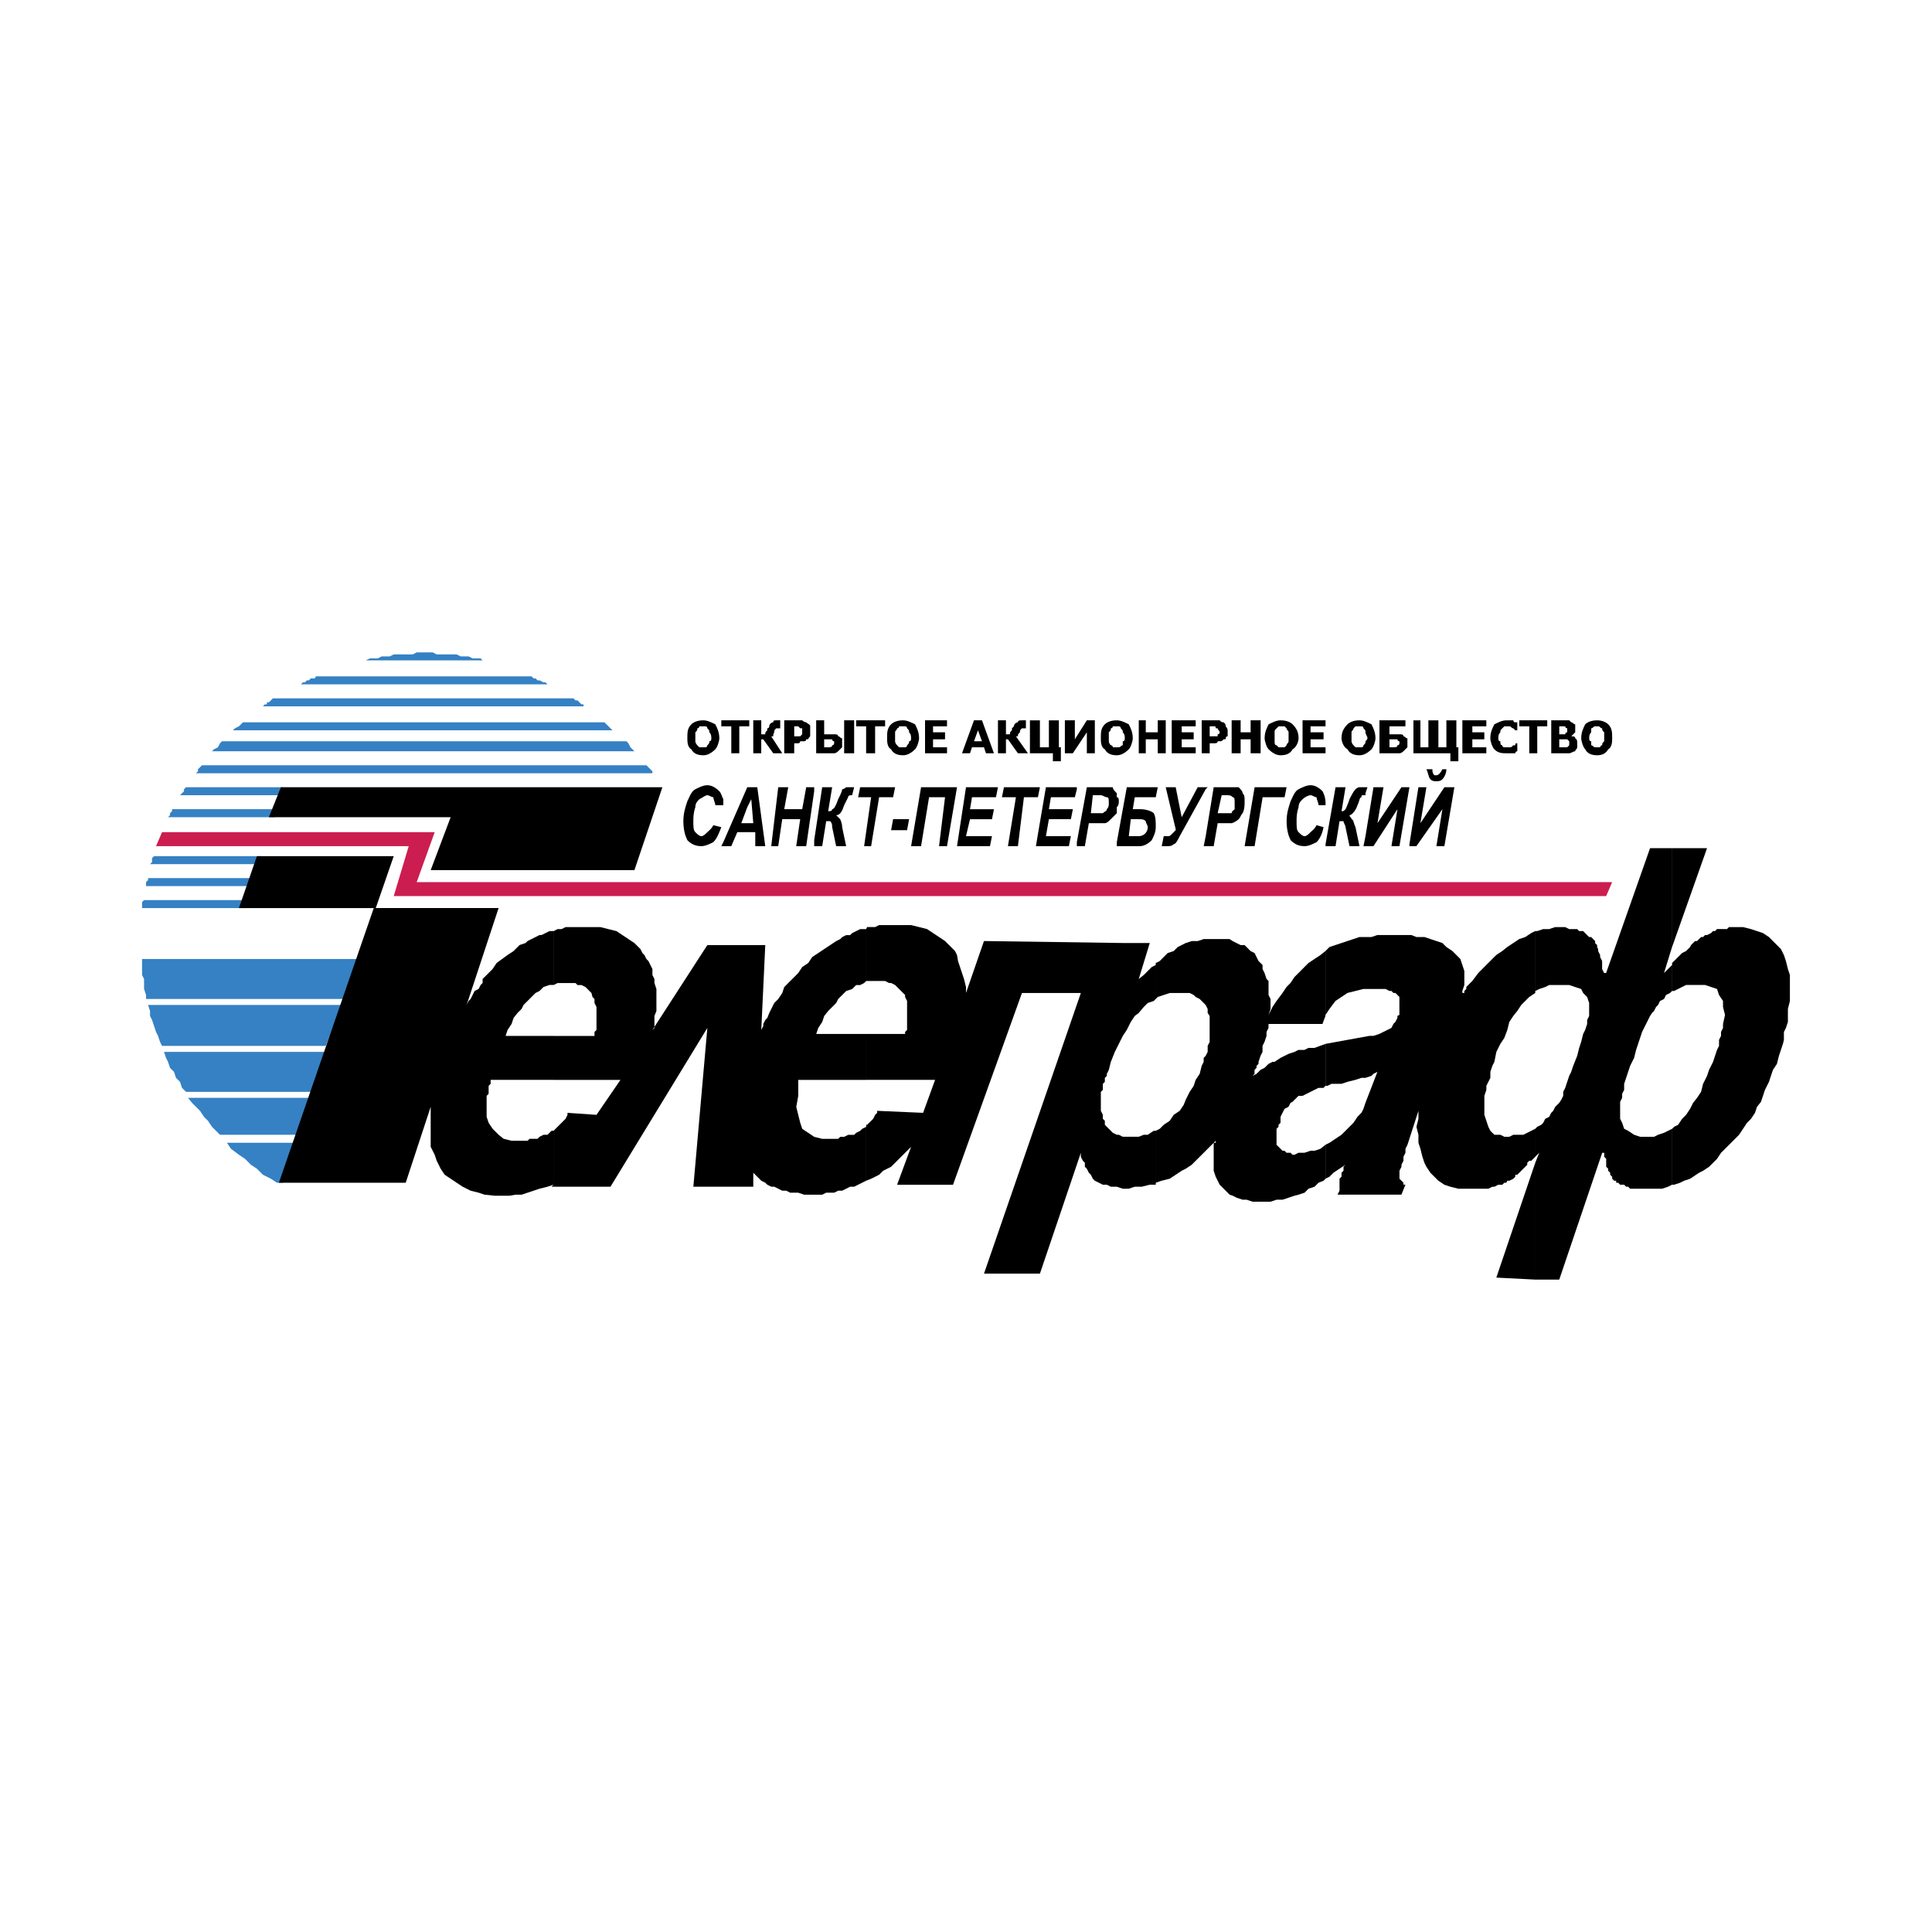
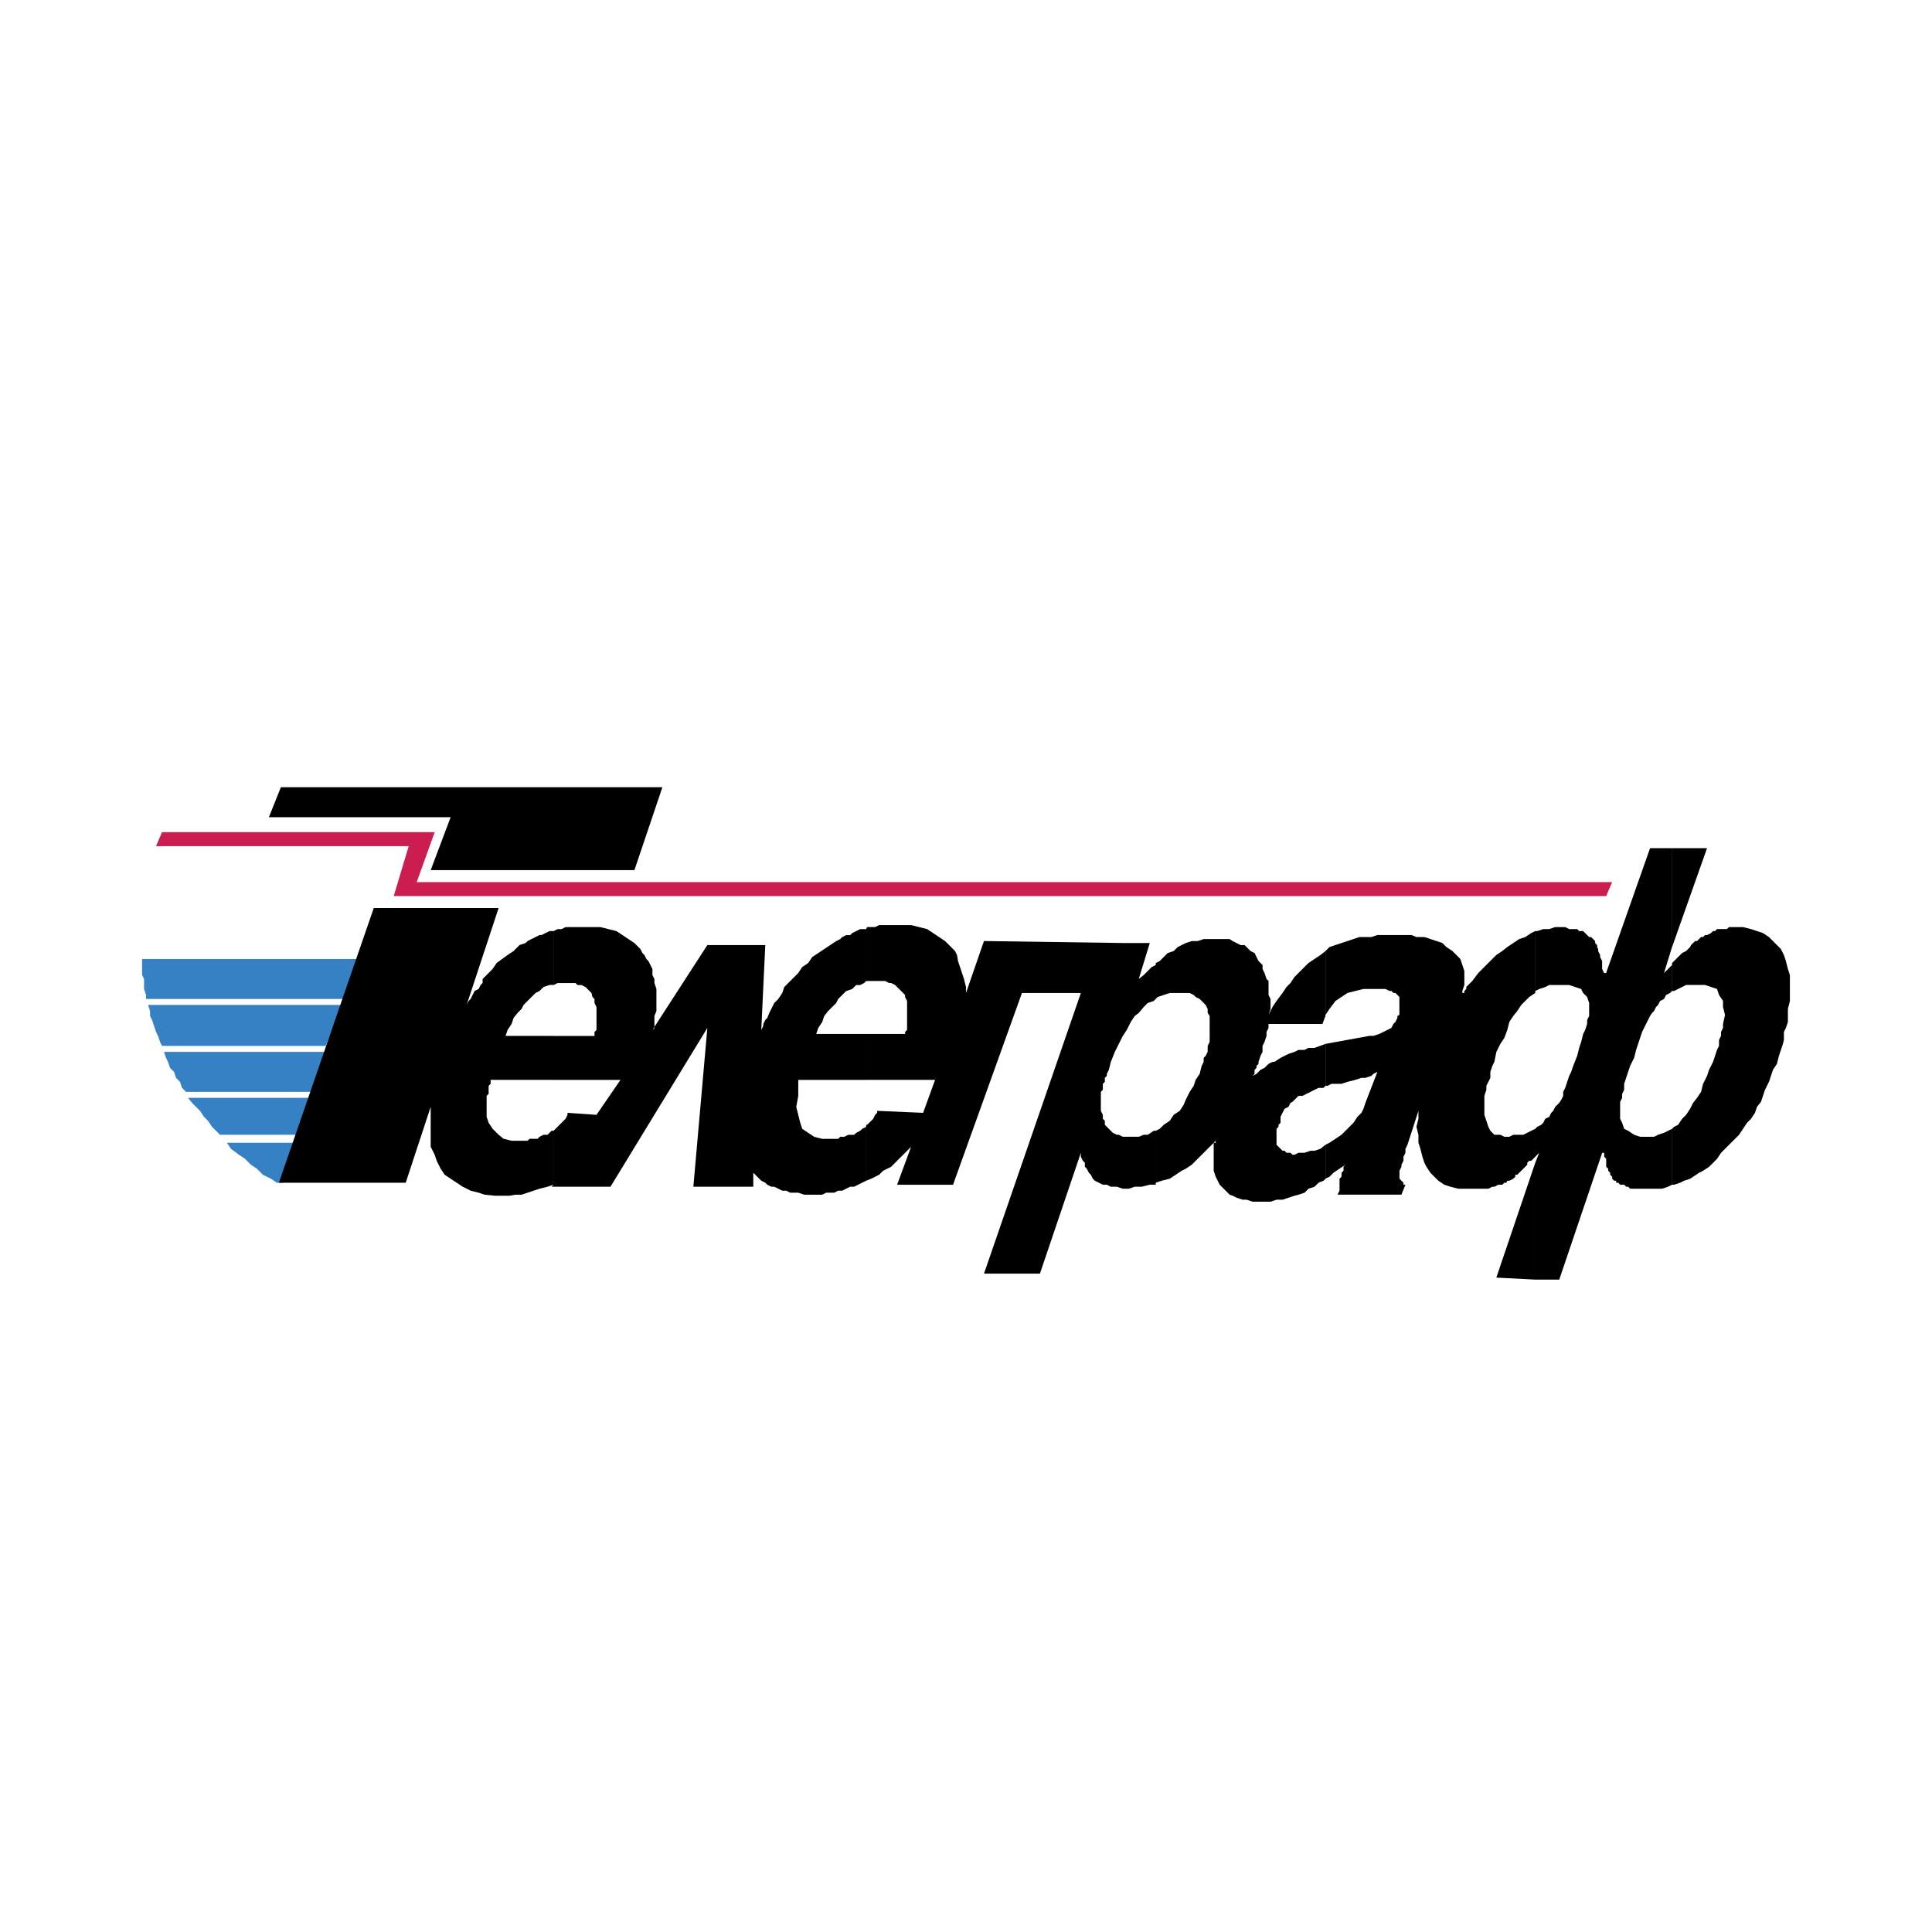
<svg xmlns="http://www.w3.org/2000/svg" width="2500" height="2500" viewBox="0 0 192.756 192.756">
  <g fill-rule="evenodd" clip-rule="evenodd">
-     <path fill="#fff" d="M0 0h192.756v192.756H0V0z" />
    <path fill="#3581c4" d="M14.572 99.666v-.398l-.199-.598v-.996l-.2-.399V95.68h21.523l-1.395 3.986H14.572zM16.166 104.35l-.199-.399-.199-.597-.2-.399-.399-1.195-.199-.399v-.5l-.199-.597h19.331l-1.595 4.086H16.166zM18.558 108.934l-.399-.399-.199-.597-.399-.399-.199-.6-.399-.398-.199-.598-.2-.398-.199-.598h16.142l-1.295 3.987H18.558zM21.945 113.217l-.398-.399-.399-.398-.398-.598-.399-.398-.398-.598-.399-.398-.398-.399-.399-.498h12.455l-1.594 3.686h-7.673zM27.625 118l-.598-.398-.797-.399-.598-.598-.598-.398-.597-.598-.599-.398-.796-.598-.399-.597h6.975L28.223 118h-.598z" />
    <path d="M166.824 84.62h3.488l-3.488 9.865V84.62zm0 11.459v2.79h.199l.398-.199.4-.199.398-.199h1.893l.598.199.598.199.199.598.398.598v.598l.199.797-.199.898v.398l-.199.398v.398l-.199.398v.598l-.199.398-.199.598-.199.598-.398.797-.199.6-.398.797-.199.797-.398.598-.398.498-.299.598-.398.598-.398.398-.4.598-.398.199-.199.199v5.58h.199l.6-.199.398-.199.598-.199.299-.199.598-.398.398-.199.598-.398.398-.398.398-.398.398-.598.398-.398.398-.398.6-.598.398-.4.398-.598.398-.598.398-.398.398-.598.199-.598.398-.498.199-.598.199-.598.398-.797.199-.598.199-.6.398-.598.199-.797.398-1.195.1-.398v-.797l.199-.398.199-.598v-1.297l.199-.797v-2.59l-.199-.598-.199-.798-.199-.598-.299-.598-.398-.398-.398-.398-.398-.399-.598-.398-.598-.199-.598-.199-.797-.199h-1.396l-.199.199h-.996l-.199.199h-.199l-.199.199-.398.199h-.199l-.199.199h-.199l-.199.2-.199.199h-.199l-.199.199-.199.199-.1.199-.199.199-.199.199-.398.199-.4.398-.199.199-.199.2-.202.199zm-11.258 31.587h-2.393v-11.658l.398-.996-.199.199-.199.199v-2.791l.199-.199.398-.199.199-.199.199-.398.398-.199.199-.398.199-.199.199-.398.4-.398.199-.299.199-.398v-.398l.199-.398.199-.598.199-.598.199-.4.199-.598.398-.996.199-.797.199-.598.199-.797.199-.398.199-.598v-.398l.199-.398v-1.297l-.199-.598-.398-.398-.199-.398-.598-.199-.598-.199h-1.994l-.398.199-.598.199-.398.199v-5.979h.199l.598-.199h.598l.598-.199h.998l.398.199h.797l.199.199h.398l.199.199.199.199.199.199h.199l.199.2.199.199v.199l.199.199v.199l.1.199v.199l.199.398v.199l.199.399v.798l.199.398h.199l4.385-12.456h2.191v9.865l-.797 2.591.199-.199.199-.199.199-.199.199-.2v-.199 2.79l-.199.199-.398.199-.199.398-.398.199-.199.398-.199.199-.199.398-.199.199-.199.301-.398.797-.199.398-.199.398-.199.598-.199.598-.199.598-.199.797-.398.797-.199.598-.199.6-.199.598v.598l-.199.398v.398l-.201.398v1.693l.201.398.199.598.398.199.598.398.598.199h1.395l.398-.199.598-.199.398-.199.398-.199v5.58l-.398.199-.598.199h-3.188l-.199-.199h-.199l-.199-.199h-.4l-.196-.199h-.199v-.199h-.199l-.199-.199v-.199l-.199-.199v-.199l-.199-.199v-.199l-.199-.199v-.797l-.199-.199v-.398h-.199l-4.285 12.652zm-2.392 0l-3.885-.199 3.885-11.459v11.658zm0-12.256v-2.791l-.398.199-.398.199-.398.199h-.996l-.398.199h-.498l-.398-.199h-.598l-.4-.398-.199-.398-.398-1.195v-1.893l.199-.598v-.398l.398-.797v-.6l.199-.598.201-.398.199-.996.398-.797.398-.598.299-.797.199-.797.398-.598.398-.5.398-.598.398-.398.398-.398.598-.398V92.89l-.398.199-.598.398-.598.2-.598.398-.598.398-.498.398-.598.398-.6.598-.598.599-.598.598-.598.797-.598.598v.199l-.199.199v.199h-.196v-.199l.199-.598v-1.395l-.199-.599-.199-.598-.398-.398-.398-.398-.598-.398-.398-.398-.598-.199-.6-.199-.598-.2h-.797l-.498-.199h-3.389l-.598.199h-1.195l-.598.2-.598.199-.598.199-.598.199-.598.199-.398.398v6.376l.398-.598.598-.797.598-.398.598-.398.797-.199.797-.199h2.193l.398.199h.199l.199.199h.199l.398.398v1.793l-.199.102v.199l-.199.398-.199.199-.199.398-.398.199-.398.199-.4.199-.598.199h-.398l-4.383.797v4.186h.199l.398-.199h.996l.598-.199.797-.199.598-.199h.398l.598-.199.199-.201.398-.199-1.195 3.09-.199.598-.199.398-.398.398-.398.598-.398.398-.398.398-.398.398-.598.4-.598.398-.398.199v3.387l.398-.199.398-.398.598-.398.598-.398-.199.199v.398l-.199.199v.398l-.199.199v1.195l-.199.398h6.377l.398-.996h-.199V118l-.199-.199-.199-.199v-.797l.199-.398v-.199l.199-.398v-.398l.199-.398v-.398l.199-.398 1.096-3.389v.797l-.199.797.199.797v.799l.199.598.199.797.199.598.199.398.398.598.398.398.4.398.598.398.598.199.797.199h2.988l.398-.199h.201l.398-.199h.398l.199-.199h.199l.1-.199h.199l.398-.199.199-.199v-.199h.199l.199-.199.199-.199.199-.199.199-.199.199-.199v-.199l.199-.199h.199l.199-.199.204-.205zm-20.924 2.192l-.199.199-.498.199-.4.398-.598.199-.398.398-.598.199-.398.102-.598.199-.598.199h-.598l-.598.199h-1.795l-.598-.199h-.398l-.598-.199-.398-.199-.299-.102-.398-.398-.199-.199-.398-.398-.199-.398-.199-.398-.199-.598v-2.789h.199v-.199l-.398.398-.398.398-.398.398-.799.797-.398.398-.598.398-.398.199-.598.398-.598.398-.797.199-.599.202v.199-5.381l.398-.199.398-.398.598-.398.398-.598.598-.398.398-.598.199-.498.398-.797.398-.598.199-.598.4-.6.199-.797.199-.398v-.398l.199-.199.199-.398v-.598l.199-.398v-2.59l-.199-.301v-.398l-.199-.398-.199-.199-.199-.199-.199-.199-.4-.199-.199-.199-.398-.199h-1.992l-.598.199-.598.199-.199.199v-3.587l.398-.199.398-.399.398-.398.598-.199.398-.398.398-.199.398-.199.598-.199h.6l.598-.199h2.59l.299.199.398.199.398.199h.398l.398.398.199.199.398.199.199.398.199.399.4.398v.399l.199.398.199.598.199.199v1.395l.199.398v.996l-.199.598.398-.797.398-.598.598-.797.398-.598.398-.398.398-.598.398-.398.398-.398.598-.599.598-.399.6-.398.498-.398v6.478l-.299.797h-5.381v.398l-.199.398v.398l-.199.598-.199.398v.598l-.199.398-.201.598v.199l-.199.199v.199l-.199.199v.398l-.199.201.398-.201.199-.199.201-.199.398-.199.398-.398.398-.199h.199l.598-.398.398-.199.398-.199.598-.199.398-.199h.598l.398-.199h.598l1.098-.398v4.186l-.199.199h-.498l-.4.199-.398.199-.398.199-.398.199h-.398l-.199.199-.398.398-.199.1-.199.398-.398.199-.199.398-.199.398v.598l-.199.199v.199l-.199.199v1.596l.199.199.199.199.199.199h.199l.199.199h.398l.199.199h.199l.398-.199h.598l.598-.199h.398l.6-.199.498-.398v3.387h.006zm-16.939.597h-.598l-.797.199h-.699l-.598.199h-.598l-.598-.199h-.598l-.398-.199h-.398l-.797-.398-.199-.199-.199-.398-.199-.199-.199-.398-.199-.199v-.398l-.199-.199-.201-.398v-.398l-4.084 12.057h-5.58l9.664-28h-5.877l-6.876 19.131h-5.58l1.396-3.785-.398.398-.399.398-.399.398-.398.398-.398.398-.398.199-.398.199-.399.398-.398.199-.398.199-.499.199v-5.58h.1l.399-.398.199-.199.199-.398.199-.199v-.199l4.583.199 1.196-3.287h-6.875v-4.584H90.3v-.199l.199-.199v-2.891l-.199-.4v-.199l-.2-.199-.399-.398-.199-.199-.199-.199-.398-.199h-.199l-.398-.199h-1.894v-5.182l.1-.199h.797l.398-.199h3.189l.797.199.797.199.598.398.598.398.598.399.598.598.398.398.199.398.1.598.398 1.196.199.598.199.797v.598l1.794-5.181 14.049.199h2.492l-1.098 3.587.5-.398.398-.398.398-.398.398-.2v3.388l-.199.199-.598.199-.398.398-.5.598-.398.301-.398.598-.398.797-.398.598-.398.797-.398.797-.398.996-.199.797-.199.398v.201l-.199.199v.398l-.199.199v.598l-.199.199v1.893l.199.398v.398l.199.199v.398l.199.199.398.398.199.199.398.199h.199l.398.199h1.594l.5-.199h.398l.598-.398h.199v5.381h.001zm-28.897-.398l-.399.199-.398.199-.398.199h-.399l-.398.199-.398.199h-.399l-.398.199h-.797l-.398.199h-1.794l-.598-.199h-.797l-.398-.199h-.398l-.399-.199-.398-.199h-.299l-.398-.199-.203-.199-.399-.199-.199-.199-.398-.398-.199-.199v1.395h-5.979l1.396-15.842-9.665 15.842h-5.68v-5.58l.199-.199.199-.199.199-.199.398-.398.199-.199.199-.398v-.199l2.89.199 2.392-3.486h-6.676v-4.385h4.085v-.398l.199-.199v-2.293l-.199-.398v-.398l-.199-.199-.1-.398-.199-.199-.199-.199-.199-.199-.398-.199h-.399l-.199-.199h-1.793l-.398.199v-5.381l.398-.199h.398l.398-.199h3.487l.798.199.797.199.598.398.598.399.598.398.598.598.2.398.199.199.199.398.199.2.199.398.199.399v.598l.199.398v.398l.199.598v2.191l-.199.5v1.195l-.199.199 5.48-8.47h5.779l-.399 8.47.199-.398v-.199l.2-.398.199-.199.199-.5.199-.398.299-.598.398-.398.399-.598.199-.598.398-.398.398-.398.598-.598.398-.598.598-.399.398-.598.598-.398.598-.398.598-.398.598-.398.399-.199.199-.2.398-.199h.398l.2-.199.398-.199.398-.199h.598v5.182l-.199.199-.398.199h-.398l-.398.398-.598.199-.398.398-.399.398-.199.398-.398.398-.398.398-.398.5-.199.598-.398.598-.2.598h4.982v4.584h-6.775v1.594l-.199 1.096.199.797.199.797.199.598.598.398.598.398.797.201h1.594l.2-.201h.398l.398-.199h.598l.199-.199.398-.199.199-.199.398-.199v-.199 5.573h.002zm-31.188.597h-.2l.2-.199v.199zm0-.199v-5.381h-.2l-.199.199-.199.199h-.398l-.399.199-.199.201h-.797l-.199.199h-1.594l-.797-.199-.498-.4-.598-.598-.399-.598-.199-.598v-2.092l.199-.199v-.797l.2-.199v-.398h6.277v-4.385h-4.783l.2-.598.398-.598.199-.598.398-.5.399-.398.199-.398.398-.398.398-.398.398-.398.398-.199.399-.398.598-.199h.399v-5.381h-.399l-.398.199-.399.199h-.199l-.398.199-.398.2-.398.199-.199.199-.598.199-.598.598-.598.398-1.096.797-.398.599-.399.398-.598.598v.398l-.199.199-.199.398-.399.199-.199.398-.199.398-.199.199-.199.398 3.188-9.665H37.291L27.825 118h12.654l2.491-7.572v3.986l.399.797.199.598.398.797.398.598.598.398.599.398.598.398.797.398.797.199.598.199.997.102h1.495l.598-.102h.598l.598-.199.598-.199.598-.199.797-.199.596-.199z" />
-     <path fill="#3581c4" d="M57.219 69.674l.199.2h.199l.2.199.199.199h.199v.199h.2-32.384.199l.199-.199h.199v-.199h.2l.199-.199.199-.2h29.993zM60.308 72.065l.199.2.2.199.199.199.199.199H23.241l.199-.199.398-.199.2-.199.199-.2h36.071zM62.5 73.958l.199.2.199.398.2.2.199.199H21.148l.2-.199.398-.2.199-.398.2-.2H62.5zM64.493 76.35l.199.199.199.2.199.199v.199H19.554l.199-.199v-.199l.2-.2.199-.199h44.341zM17.96 79.339l.199-.199.199-.199v-.199l.2-.2h9.665v.797H17.96zM16.764 81.531l.199-.199v-.199l.2-.199v-.2h10.263v.797H16.764zM14.173 90.599v-.598l.2-.199h10.064v.797H14.173zM14.97 86.214l.199-.199v-.398l.2-.2h10.662v.797H14.97zM14.572 88.407v-.399l.199-.199v-.199h10.462v.797H14.572zM52.635 67.482h.399l.199.199h.199l.199.199h.2l.398.2h.2l.199.199H30.016l.2-.199h.199l.199-.2h.199l.2-.199h.399l.099-.199h21.124z" />
    <path d="M28.024 78.542h38.062l-2.789 8.27H42.97l1.992-5.281H26.828l1.196-2.989z" />
-     <path d="M37.49 90.599H23.838l1.794-5.182h13.651l-1.793 5.182z" />
    <path fill="#cc1d50" d="M160.846 88.008l-.598 1.395H39.283l1.495-4.982h-25.21l.598-1.395h27.203l-1.794 4.982h119.271z" />
-     <path fill="#3581c4" d="M48.351 65.888h-.2l-.199-.2h-.797l-.399-.199h-.797l-.398-.199h-1.993l-.399-.2h-1.594l-.399.2h-1.893l-.398.199h-.798l-.398.199h-.797l-.399.2h-.399 12.257z" />
-     <path d="M140.619 84.421v-.199l.896-5.679h.797l-.598 3.587 2.393-3.587h.996l-.996 5.878h-.797l.598-3.687-2.592 3.687h-.697zm0-5.879zm1.693-1.793h.598c0 .199 0 .398.199.598h.201c.199 0 .398-.199.598-.598h.398c0 .398-.199.797-.398.997-.199.199-.398.199-.598.199-.201 0-.4 0-.6-.199-.198-.201-.198-.599-.398-.997zm-1.693 1.793l-.996 5.878h-.797l.598-3.687-2.393 3.687h-.797v-.996l.797-4.882h.998l-.6 3.587 2.393-3.587h.797zm0 5.68v.199-.199zm-4.385-5.082l.199-.598h-.199v.598zm0-.598v.797h-.199c-.199 0-.199 0-.199.199-.199 0-.199.398-.398.797-.199.598-.598.997-.797.997 0 .199.199.199.199.399.199 0 .199.398.398.797l.398 1.893h-.996l-.398-1.893c0-.199-.199-.398-.199-.598h-.398l-.398 2.491h-.996v-.199l.996-5.679h.996l-.398 2.391c.199 0 .199 0 .398-.199 0 0 .199-.399.398-.997.199-.398.398-.797.598-.996 0 0 .199-.199.398-.199l.597-.001zm0 4.883l-.199.996h.199v-.996zm-3.984-3.09v-.199.199zm0-.199v.199h-.697c0-.199-.201-.598-.201-.797-.199 0-.398-.199-.598-.199s-.598.199-.797.398-.398.398-.398.797c-.199.598-.199.997-.199 1.396 0 .598 0 .896.199 1.096s.398.399.598.399.398-.2.598-.399.398-.299.598-.697l.699.199c-.1.498-.299 1.096-.699 1.495-.398.199-.797.398-1.195.398-.598 0-.996-.199-1.395-.598-.199-.398-.398-.997-.398-1.893 0-.797.199-1.396.398-1.993.199-.398.398-.996.797-1.195s.797-.399 1.195-.399.799.2 1.197.598c.099.199.298.598.298 1.195zm0 4.086v.199-.199zm-9.766-2.093v-.997h.398c0-.199.1-.199.299-.398v-.598c0-.398 0-.598-.199-.598 0 0-.1-.199-.498-.199v-.797h1.095c.199.199.398.398.398.598.199.199.199.398.199.797s0 .797-.199 1.196c-.199.199-.199.398-.398.598-.199.199-.598.398-.697.398h-.398zm2.69-3.587h3.189l-.199.996h-2.191l-.799 4.882h-.996l.996-5.878zm-2.69 0v.797h-.598l-.398 1.793h.996v.997h-.996l-.398 2.292h-.797v-.996l.797-4.882h1.394v-.001zm-2.191.2l.199-.199h-.199v.199zm0-.2v.199l-2.592 4.683c-.199.398-.398.797-.598.797-.199.199-.398.199-.598.199h-.598l.199-.996h.398c.199 0 .199 0 .398-.2l.398-.398v-.1l-.996-4.185h.996l.598 2.989 1.596-2.989h.799v.001zm0 4.883l-.199.996h.199v-.996zm-6.678.996v-.996c.5 0 .898-.399.898-.897 0-.199-.199-.398-.199-.598-.199-.199-.398-.199-.699-.199v-.997h.199c.5 0 1.098.199 1.297.398.199.398.199.797.199 1.395 0 .498-.199.897-.398 1.295-.398.398-.797.598-1.195.598h-.102v.001zm0-4.882v-.996h1.895l-.199.996h-1.696zm0-.997v.996h-.398l-.199 1.196h.598v.997h-.797l-.199 1.694h.996v.996h-2.191v-.398l.996-5.48h1.194v-.001zm-2.191 1.993c.199-.199.199-.398.199-.598s0-.398-.199-.398v.996zm0-.996V81.133l-.598.598c-.199.199-.398.398-.598.398h-.398v-.997h.199c.199-.199.398-.199.398-.398.199-.2.199-.399.199-.598 0-.398 0-.598-.199-.598s-.398-.199-.598-.199v-.797h1.195c0 .199.199.398.398.598.002 0 .002.199.002.399zm0 4.483v.398-.398zm-1.594-5.48v.797h-.797l-.199 1.793h.996v.997h-1.196l-.398 2.292h-.799v-.398l.998-5.48h1.395v-.001zm-2.392.2v-.199.199zm0-.2v.199l-.199.797h-2.391l-.199 1.196h2.391l-.199.997h-2.191l-.299 1.694h2.49l-.199.996h-3.088v-1.196l.797-4.683h3.087zm0 5.48v.398-.398zm-3.885-4.483l.199-.996h-.199v.996zm0-.997v.996h-1.395l-.6 4.882h-.996l.797-4.882h-1.395l.199-.996h3.39zm0 4.683l-.199 1.196h.199v-1.196zm-8.072 1.196l.897-5.878h3.188l-.199.996h-2.391l-.199 1.196h2.391l-.199.997h-2.192l-.399 1.694h2.591l-.199.996h-3.289v-.001zm0-5.879zm0 0l-.996 5.878h-.797l.598-4.882h-1.594l-.797 4.882h-.996l.996-5.878h3.586zm0 5.879zm-6.377-1.594v-1.096h1.595l-.199 1.096h-1.396zm0-3.288v-.996h.199l-.199.996zm0-.997v.996h-1.395l-.797 4.882h-.698l.698-4.882h-1.295l.199-.996h3.288zm0 3.189l-.199 1.096h.199v-1.096zm-7.872 2.69v-.598l.797-5.281h.996l-.398 2.391c.199 0 .398 0 .398-.199.199 0 .398-.399.598-.997.2-.398.399-.797.399-.996.199 0 .398-.199.398-.199H85.217l-.199.797c-.2 0-.399 0-.399.199l-.398.797c-.199.598-.398.997-.797.997l.399.399s.199.398.199.797l.398 1.893h-.997l-.398-1.893c0-.199 0-.398-.199-.598h-.398l-.398 2.491h-.798zm0-5.48v-.398.398zm0-.399v.398l-.797 5.48h-.997l.398-2.69h-1.793l-.399 2.69h-.697l.697-5.878h.997l-.398 2.192h1.793l.399-2.192h.797zm0 5.281v.598-.598zm-6.676-.797v-.896h.598l-.199-2.392-.399.797v-1.992h.997l.797 5.878h-.997v-1.395h-.797zm-2.391-3.288v.598-.598zm2.391-1.196l-2.391 5.48v.398h.797l.598-1.395h.996v-.896h-.598l.598-1.595v-1.992zm-3.388 3.787l.797.199c-.199.498-.399 1.096-.797 1.495-.398.199-.797.398-1.196.398-.598 0-.997-.199-1.395-.598-.199-.398-.398-.997-.398-1.893 0-.797.199-1.396.398-1.993.199-.398.398-.996.797-1.195.398-.199.797-.399 1.196-.399s.797.2 1.196.598c.199.199.199.398.398.797v.598h-.797c0-.199-.199-.598-.199-.797-.199 0-.398-.199-.598-.199s-.398.199-.797.398c-.199.199-.398.398-.398.797-.2.598-.2.997-.2 1.396 0 .598 0 .896.2 1.096.199.199.398.399.598.399.2 0 .399-.2.598-.399s.398-.3.597-.698zm.997 1.693l-.199.398h.199v-.398zM159.352 75.354v-.797h.299s0-.199.199-.199c0-.199 0-.199.199-.398v-.299-.598c-.199-.2-.199-.2-.199-.399-.199 0-.199-.199-.398-.199h-.1v-.598c.498 0 .896.199 1.096.398.398.398.398.797.398 1.395 0 .299 0 .896-.398 1.096-.2.398-.598.598-1.096.598zm0-3.488v.598h-.199c-.199 0-.199.199-.398.199v.399c-.199.199-.199.398-.199.598 0 .1 0 .299.199.299v.398c.199 0 .199.199.398.199h.199v.797c-.598 0-.996-.199-1.195-.598-.199-.2-.398-.797-.398-1.096 0-.598.199-.997.398-1.395.198-.199.597-.398 1.195-.398zm-3.387 3.288v-.598h.398l.199-.199v-.199-.199l-.199-.199h-.398v-.498h.199c0-.199.199-.199.199-.199v-.399s-.199 0-.199-.199h-.199v-.598h.598l.199.199c.199 0 .199.199.398.199v.797l-.398.398c.199 0 .398 0 .398.199.199.1.199.299.199.498v.398c0 .2-.199.2-.199.399-.199 0-.398.199-.598.199h-.597v.001zm0-3.288v.598h-.398v.797h.398v.498h-.398v.797h.398v.598h-1.197v-3.288h1.197zm-16.94 3.288v-.598c.199 0 .398 0 .398-.199 0 0 .199 0 .199-.199v-.199s-.199 0-.199-.199h-.199-.199v-.498h.597c.199 0 .398 0 .398.199.199 0 .199.199.398.199v.896l-.398.399s-.199.199-.398.199h-.597zm0-3.288h1.195v.598h-1.195v-.598zm6.477 4.086h-.797v-.797h-3.688v-3.288h.697v2.69h.797v-2.69h.998v2.69h.797v-2.69h.996v2.69h.199v1.395h.001zm.398-.798v-3.288h2.391v.598h-1.395v.598h1.195v.697h-1.195v.797h1.395v.598H145.9zm4.385 0c-.398 0-.797 0-1.195-.398-.201-.2-.4-.797-.4-1.096 0-.598.199-.997.4-1.395.398-.199.797-.398 1.195-.398H150.982s0 .199.199.199h.199v.797h-.199l-.199-.199c-.199 0-.199-.199-.398-.199h-.498l-.199.199c-.199.199-.199.199-.199.399-.199.199-.199.398-.199.598 0 .1 0 .299.199.299 0 .199 0 .398.199.398 0 .199.199.199.199.199h.498c.199 0 .199 0 .398-.199h.199c0-.199 0-.199.199-.199v.797s-.199 0-.199.199h-.597l-.299-.001zm2.291 0v-2.69h-.996v-.598h2.789v.598h-.996v2.69h-.797zm-13.551-3.288v.598h-.398v.797h.398v.498h-.398v.797h.398v.598h-1.396v-3.288h1.396zm-3.388 3.488v-.797h.199c.199 0 .199-.199.199-.199.199-.199.199-.199.199-.398 0 0 .199-.199.199-.299 0-.199-.199-.398-.199-.598 0-.2 0-.2-.199-.399 0 0 0-.199-.199-.199h-.199v-.598c.398 0 .797.199 1.195.398.199.398.398.797.398 1.395 0 .299-.199.896-.398 1.096-.398.398-.797.598-1.195.598zm0-3.488v.598h-.398l-.199.199c0 .199-.199.199-.199.399v.897c0 .199.199.398.199.398l.199.199h.398v.797c-.598 0-.996-.199-1.195-.598-.398-.2-.598-.797-.598-1.096 0-.598.199-.997.598-1.395.199-.199.597-.398 1.195-.398zm-7.871 3.488v-.797h.398l.199-.199c0-.199.199-.199.199-.398v-.299-.598c0-.2-.199-.2-.199-.399l-.199-.199h-.398v-.598c.598 0 .996.199 1.195.398.398.398.598.797.598 1.395 0 .299-.199.896-.598 1.096-.199.398-.598.598-1.195.598zm2.191-.2v-3.288h2.293v.598h-1.496v.598h1.297v.697h-1.297v.797h1.496v.598h-2.293zm-2.191-3.288v.598h-.199l-.199.199c-.199.199-.199.199-.199.399v.897c0 .199 0 .398.199.398l.199.199h.199v.797c-.398 0-.797-.199-1.195-.598-.199-.2-.398-.797-.398-1.096 0-.598.199-.997.398-1.395.398-.199.796-.398 1.195-.398zm-6.676 2.292v-.698h.398v-.199c.199 0 .199-.199.199-.199 0-.2-.199-.2-.199-.399h-.199c0-.199 0-.199-.199-.199v-.598h.598c.199.199.199.199.398.199.199.199.199.199.199.398.199.199.199.398.199.398v.598c-.199 0-.199.199-.199.299h-.199c-.199.199-.199.199-.398.199h-.199c-.001.201-.2.201-.399.201zm4.683.996h-.998v-1.395h-.996v1.395h-.896v-3.288h.896v1.196h.996v-1.196h.998v3.288zm-4.683-3.288v.598h-.398v.997h.398v.697h-.398v.997h-.797v-3.288h1.195v-.001zm-9.666 3.488v-.797h.199c.199 0 .199-.199.398-.199v-.398c.199 0 .199-.199.199-.299 0-.199 0-.398-.199-.598 0-.2 0-.2-.199-.399 0 0 0-.199-.199-.199h-.199v-.598c.398 0 .797.199 1.195.398.199.398.398.797.398 1.395 0 .299-.199.896-.398 1.096-.398.398-.797.598-1.195.598zm4.883-.2h-.797v-1.395h-1.195v1.395h-.699v-3.288h.699v1.196h1.195v-1.196h.797v3.288zm.597 0v-3.288h2.391v.598H117.9v.598h1.195v.697H117.9v.797h1.395v.598h-2.391zm-5.48-3.288v.598h-.398s0 .199-.199.199c0 .199 0 .199-.199.399v.897c0 .199.199.398.199.398.199 0 .199.199.199.199h.398v.797c-.598 0-.996-.199-1.195-.598-.398-.2-.398-.797-.398-1.096 0-.598 0-.997.398-1.395.199-.199.597-.398 1.195-.398zm-13.85 2.69v-.598h.398l-.398-1.096v-.996h.398l1.195 3.288h-.797l-.199-.598h-.597zm4.983.598h-.998l-.996-1.395h-.199v1.395h-.797v-3.288h.797v1.395h.398c0-.199 0-.199.199-.399v-.199l.199-.199c0-.199.199-.398.398-.398 0-.199.201-.199.4-.199h.398v.797h-.398c-.199.199-.199.199-.199.399-.201.199-.201.199-.201.398h-.199l1.198 1.693zm3.287.798h-.797v-.797h-2.291v-3.288h.996v2.69h.896v-2.69h.996v2.69h.199v1.395h.001zm3.388-.798h-.797v-2.092l-1.396 2.092h-.797v-3.288h.996v1.893l1.197-1.893h.797v3.288zm-11.658-3.288v.996l-.398 1.096h.398v.598h-.598l-.199.598h-.797l1.196-3.288h.398zm-7.473 3.488v-.797h.2c.199 0 .199-.199.199-.199.199-.199.199-.199.199-.398.199 0 .199-.199.199-.299 0-.199 0-.398-.199-.598 0-.2 0-.2-.199-.399 0 0 0-.199-.199-.199h-.2v-.598c.399 0 .797.199 1.196.398.199.398.398.797.398 1.395 0 .299-.199.896-.398 1.096-.399.398-.797.598-1.196.598zm2.191-.2v-3.288h2.192v.598H93.09v.598h1.196v.697H93.09v.797h1.395v.598h-2.193zm-2.191-3.288v.598h-.399s0 .199-.199.199c0 .199-.199.199-.199.399v.897c0 .199.199.398.199.398l.199.199h.399v.797c-.598 0-.997-.199-1.196-.598-.398-.2-.398-.797-.398-1.096 0-.598 0-.997.398-1.395.199-.199.597-.398 1.196-.398zm-7.474 3.288v-.598c.199 0 .398 0 .398-.199 0 0 .199 0 .199-.199v-.199s-.199 0-.199-.199h-.199-.199v-.498h.597c.199 0 .398 0 .398.199.2 0 .2.199.399.199v.896l-.399.399s-.199.199-.398.199h-.597zm1.595-3.288h.997v3.288h-.997v-3.288zm2.192 3.288v-2.69h-.996v-.598h2.89v.598h-.997v2.69h-.897zm-3.787-1.893v.498h-.398v.797h.398v.598h-1.196v-3.288h.797v1.395h.399zm-2.989.897v-.698h.199l.199-.199v-.199-.399h-.199l-.199-.199v-.598h.398c.199.199.399.199.399.199.199.199.398.199.398.398v.996s-.199.199-.199.299h-.199c0 .199-.2.199-.2.199h-.398c0 .201-.199.201-.199.201zm-7.871-.498c0 .299-.2.896-.399 1.096-.398.398-.797.598-1.195.598v-.797h.199c.199 0 .199-.199.199-.199.199-.199.199-.199.199-.398.199 0 .199-.199.199-.299 0-.199 0-.398-.199-.598 0-.2 0-.2-.199-.399 0 0 0-.199-.199-.199h-.199v-.598c.398 0 .797.199 1.195.398.199.398.399.797.399 1.395zm7.871-1.794v.598h-.398v.997h.398v.697h-.398v.997h-.997v-3.288h1.395v-.001zm-6.676 3.288v-2.69h-.997v-.598h2.79v.598h-.996v2.69h-.797zm5.082 0h-.897l-.997-1.395h-.199v1.395h-.797v-3.288h.797v1.395h.399c0-.199 0-.199.199-.399v-.199c.199 0 .199-.199.199-.199 0-.199.199-.398.398-.398 0-.199.1-.199.299-.199h.398v.797h-.398c-.199.199-.199.199-.199.399-.1.199-.1.199-.1.398h-.199l1.097 1.693zm-7.872.2c-.598 0-.997-.199-1.196-.598-.398-.2-.398-.797-.398-1.096 0-.598 0-.997.398-1.395.199-.199.598-.398 1.196-.398v.598h-.399s0 .199-.199.199c0 .199 0 .199-.199.399v.897c0 .199.199.398.199.398l.199.199h.399v.797z" />
  </g>
</svg>